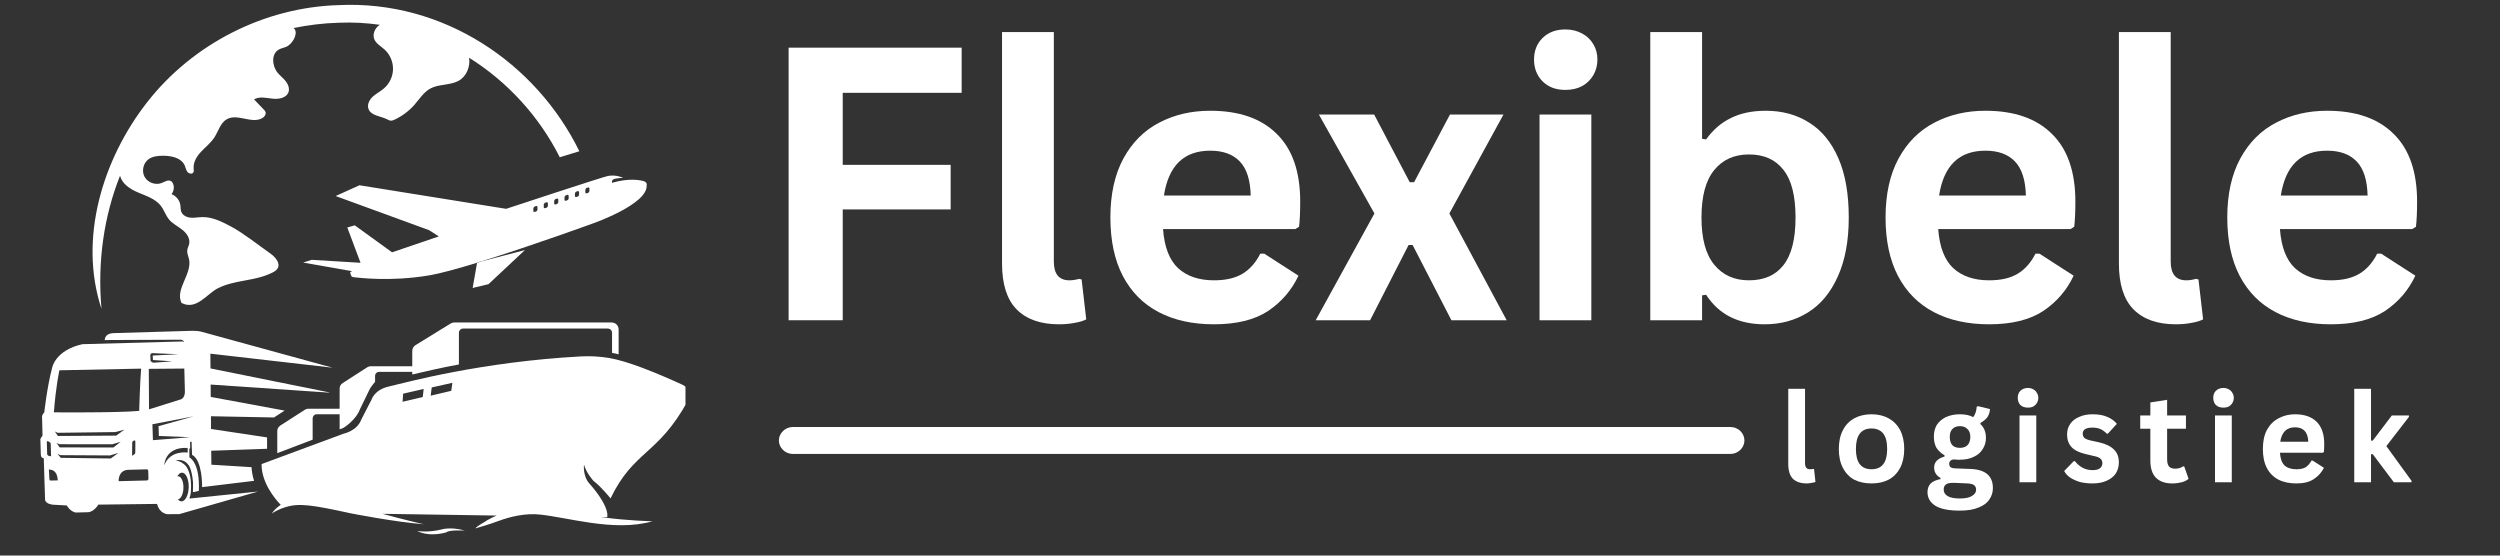
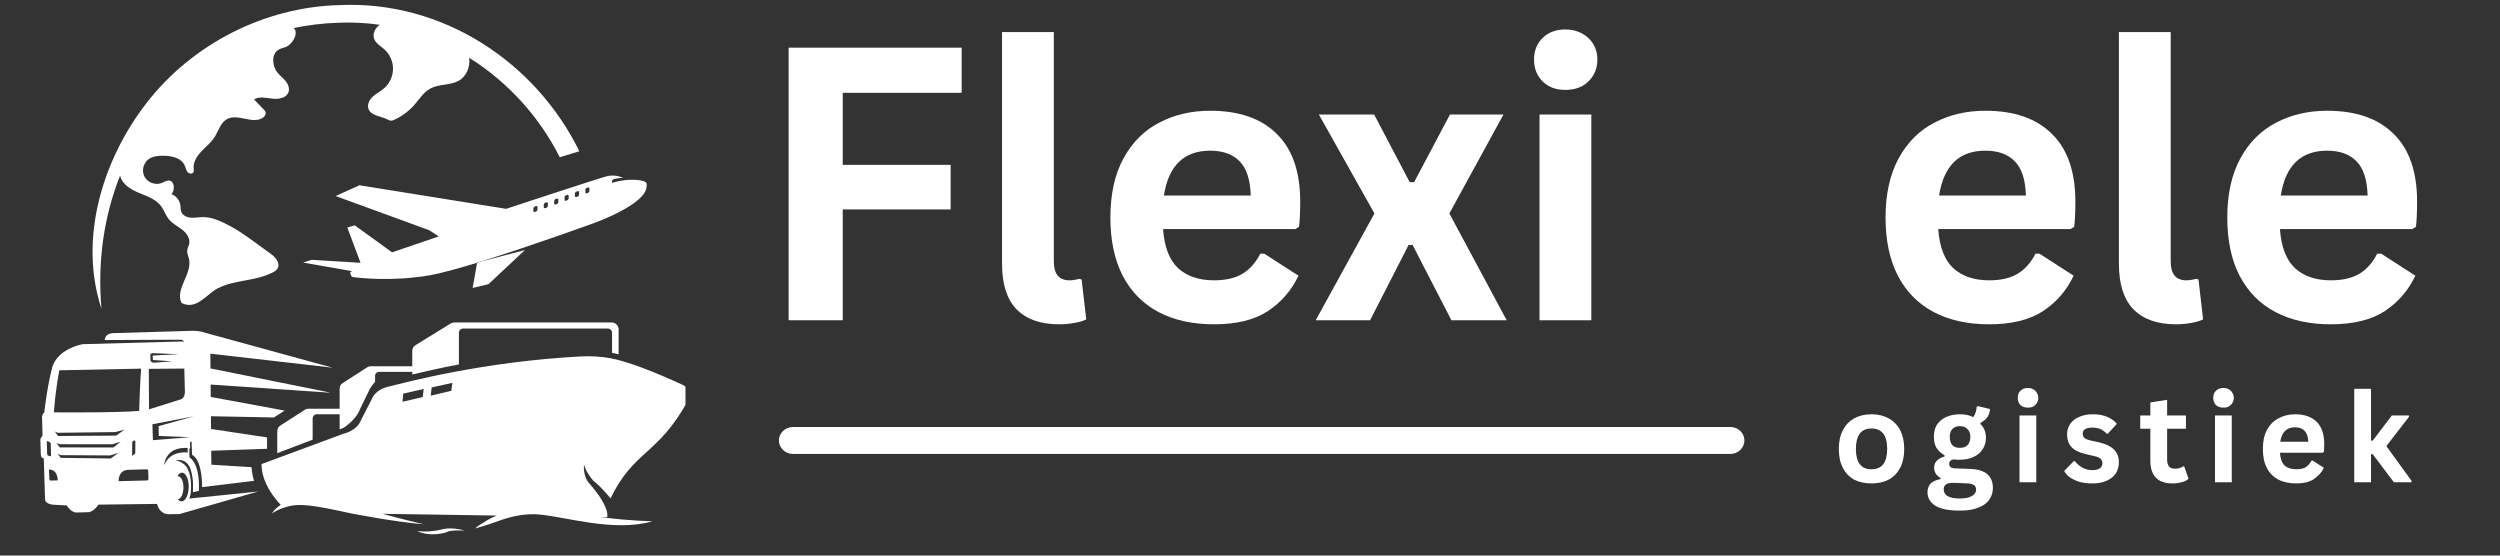
<svg xmlns="http://www.w3.org/2000/svg" width="180" zoomAndPan="magnify" viewBox="0 0 135 30" height="40" preserveAspectRatio="xMidYMid meet">
  <rect x="0" y="0" width="135" height="30" fill="#333333" stroke="none" />
  <defs>
    <g />
    <clipPath id="8d46b1f017">
      <path d="M 42 23.066 L 94.25 23.066 L 94.25 24.516 L 42 24.516 Z M 42 23.066 " clip-rule="nonzero" />
    </clipPath>
    <clipPath id="1d423eab0d">
      <path d="M 2.176 17 L 18 17 L 18 28 L 2.176 28 Z M 2.176 17 " clip-rule="nonzero" />
    </clipPath>
    <clipPath id="be1044ed35">
      <path d="M 14 19 L 37.016 19 L 37.016 29 L 14 29 Z M 14 19 " clip-rule="nonzero" />
    </clipPath>
    <clipPath id="eddeffe7ce">
      <path d="M 0.008 3 L 3 3 L 3 9 L 0.008 9 Z M 0.008 3 " clip-rule="nonzero" />
    </clipPath>
    <clipPath id="bd45b21720">
      <rect x="0" width="36" y="0" height="11" />
    </clipPath>
  </defs>
  <g fill="#ffffff" fill-opacity="1">
    <g transform="translate(40.679, 17.293)">
      <g>
        <path d="M 11.25 -14.719 L 11.25 -12.281 L 4.828 -12.281 L 4.828 -8.391 L 10.656 -8.391 L 10.656 -5.984 L 4.828 -5.984 L 4.828 0 L 1.906 0 L 1.906 -14.719 Z M 11.25 -14.719 " />
      </g>
    </g>
  </g>
  <g fill="#ffffff" fill-opacity="1">
    <g transform="translate(52.579, 17.293)">
      <g>
        <path d="M 4.609 0.219 C 3.609 0.219 2.844 -0.051 2.312 -0.594 C 1.789 -1.133 1.531 -1.957 1.531 -3.062 L 1.531 -15.562 L 4.328 -15.562 L 4.328 -3.172 C 4.328 -2.492 4.609 -2.156 5.172 -2.156 C 5.328 -2.156 5.5 -2.18 5.688 -2.234 L 5.828 -2.203 L 6.078 -0.047 C 5.922 0.035 5.711 0.098 5.453 0.141 C 5.203 0.191 4.922 0.219 4.609 0.219 Z M 4.609 0.219 " />
      </g>
    </g>
  </g>
  <g fill="#ffffff" fill-opacity="1">
    <g transform="translate(58.961, 17.293)">
      <g>
        <path d="M 10.984 -4.922 L 3.844 -4.922 C 3.914 -3.953 4.188 -3.25 4.656 -2.812 C 5.133 -2.375 5.781 -2.156 6.594 -2.156 C 7.227 -2.156 7.742 -2.273 8.141 -2.516 C 8.535 -2.754 8.852 -3.113 9.094 -3.594 L 9.312 -3.594 L 11.156 -2.406 C 10.789 -1.625 10.242 -0.988 9.516 -0.5 C 8.785 -0.02 7.812 0.219 6.594 0.219 C 5.438 0.219 4.441 0 3.609 -0.438 C 2.773 -0.875 2.129 -1.523 1.672 -2.391 C 1.223 -3.254 1 -4.305 1 -5.547 C 1 -6.805 1.234 -7.867 1.703 -8.734 C 2.18 -9.609 2.828 -10.254 3.641 -10.672 C 4.453 -11.098 5.367 -11.312 6.391 -11.312 C 7.953 -11.312 9.148 -10.895 9.984 -10.062 C 10.828 -9.238 11.25 -8.02 11.25 -6.406 C 11.25 -5.82 11.227 -5.367 11.188 -5.047 Z M 8.578 -6.734 C 8.555 -7.578 8.359 -8.191 7.984 -8.578 C 7.617 -8.961 7.086 -9.156 6.391 -9.156 C 4.973 -9.156 4.141 -8.348 3.891 -6.734 Z M 8.578 -6.734 " />
      </g>
    </g>
  </g>
  <g fill="#ffffff" fill-opacity="1">
    <g transform="translate(70.86, 17.293)">
      <g>
        <path d="M 3.125 0 L 0.188 0 L 3.359 -5.766 L 0.359 -11.109 L 3.344 -11.109 L 5.266 -7.453 L 5.5 -7.453 L 7.438 -11.109 L 10.328 -11.109 L 7.406 -5.766 L 10.5 0 L 7.516 0 L 5.422 -4.062 L 5.203 -4.062 Z M 3.125 0 " />
      </g>
    </g>
  </g>
  <g fill="#ffffff" fill-opacity="1">
    <g transform="translate(81.541, 17.293)">
      <g>
        <path d="M 2.984 -12.438 C 2.484 -12.438 2.078 -12.586 1.766 -12.891 C 1.453 -13.203 1.297 -13.598 1.297 -14.078 C 1.297 -14.555 1.453 -14.945 1.766 -15.25 C 2.078 -15.551 2.484 -15.703 2.984 -15.703 C 3.328 -15.703 3.629 -15.629 3.891 -15.484 C 4.148 -15.348 4.352 -15.156 4.5 -14.906 C 4.645 -14.664 4.719 -14.391 4.719 -14.078 C 4.719 -13.766 4.645 -13.484 4.5 -13.234 C 4.352 -12.984 4.148 -12.785 3.891 -12.641 C 3.629 -12.504 3.328 -12.438 2.984 -12.438 Z M 1.594 0 L 1.594 -11.109 L 4.391 -11.109 L 4.391 0 Z M 1.594 0 " />
      </g>
    </g>
  </g>
  <g fill="#ffffff" fill-opacity="1">
    <g transform="translate(87.521, 17.293)">
      <g>
-         <path d="M 7.766 0.219 C 6.348 0.219 5.297 -0.312 4.609 -1.375 L 4.391 -1.344 L 4.391 0 L 1.594 0 L 1.594 -15.562 L 4.391 -15.562 L 4.391 -9.797 L 4.609 -9.766 C 4.984 -10.285 5.43 -10.672 5.953 -10.922 C 6.473 -11.18 7.098 -11.312 7.828 -11.312 C 8.723 -11.312 9.504 -11.098 10.172 -10.672 C 10.848 -10.254 11.375 -9.613 11.75 -8.75 C 12.125 -7.895 12.312 -6.828 12.312 -5.547 C 12.312 -4.285 12.113 -3.223 11.719 -2.359 C 11.332 -1.492 10.797 -0.848 10.109 -0.422 C 9.43 0.004 8.648 0.219 7.766 0.219 Z M 6.922 -2.156 C 7.734 -2.156 8.352 -2.426 8.781 -2.969 C 9.219 -3.52 9.438 -4.379 9.438 -5.547 C 9.438 -6.723 9.219 -7.582 8.781 -8.125 C 8.352 -8.676 7.734 -8.953 6.922 -8.953 C 6.129 -8.953 5.504 -8.672 5.047 -8.109 C 4.586 -7.547 4.359 -6.691 4.359 -5.547 C 4.359 -4.41 4.586 -3.562 5.047 -3 C 5.504 -2.438 6.129 -2.156 6.922 -2.156 Z M 6.922 -2.156 " />
-       </g>
+         </g>
    </g>
  </g>
  <g fill="#ffffff" fill-opacity="1">
    <g transform="translate(100.82, 17.293)">
      <g>
        <path d="M 10.984 -4.922 L 3.844 -4.922 C 3.914 -3.953 4.188 -3.25 4.656 -2.812 C 5.133 -2.375 5.781 -2.156 6.594 -2.156 C 7.227 -2.156 7.742 -2.273 8.141 -2.516 C 8.535 -2.754 8.852 -3.113 9.094 -3.594 L 9.312 -3.594 L 11.156 -2.406 C 10.789 -1.625 10.242 -0.988 9.516 -0.5 C 8.785 -0.02 7.812 0.219 6.594 0.219 C 5.438 0.219 4.441 0 3.609 -0.438 C 2.773 -0.875 2.129 -1.523 1.672 -2.391 C 1.223 -3.254 1 -4.305 1 -5.547 C 1 -6.805 1.234 -7.867 1.703 -8.734 C 2.18 -9.609 2.828 -10.254 3.641 -10.672 C 4.453 -11.098 5.367 -11.312 6.391 -11.312 C 7.953 -11.312 9.148 -10.895 9.984 -10.062 C 10.828 -9.238 11.25 -8.02 11.25 -6.406 C 11.25 -5.82 11.227 -5.367 11.188 -5.047 Z M 8.578 -6.734 C 8.555 -7.578 8.359 -8.191 7.984 -8.578 C 7.617 -8.961 7.086 -9.156 6.391 -9.156 C 4.973 -9.156 4.141 -8.348 3.891 -6.734 Z M 8.578 -6.734 " />
      </g>
    </g>
  </g>
  <g fill="#ffffff" fill-opacity="1">
    <g transform="translate(112.89, 17.293)">
      <g>
        <path d="M 4.609 0.219 C 3.609 0.219 2.844 -0.051 2.312 -0.594 C 1.789 -1.133 1.531 -1.957 1.531 -3.062 L 1.531 -15.562 L 4.328 -15.562 L 4.328 -3.172 C 4.328 -2.492 4.609 -2.156 5.172 -2.156 C 5.328 -2.156 5.5 -2.18 5.688 -2.234 L 5.828 -2.203 L 6.078 -0.047 C 5.922 0.035 5.711 0.098 5.453 0.141 C 5.203 0.191 4.922 0.219 4.609 0.219 Z M 4.609 0.219 " />
      </g>
    </g>
  </g>
  <g fill="#ffffff" fill-opacity="1">
    <g transform="translate(119.273, 17.293)">
      <g>
        <path d="M 10.984 -4.922 L 3.844 -4.922 C 3.914 -3.953 4.188 -3.25 4.656 -2.812 C 5.133 -2.375 5.781 -2.156 6.594 -2.156 C 7.227 -2.156 7.742 -2.273 8.141 -2.516 C 8.535 -2.754 8.852 -3.113 9.094 -3.594 L 9.312 -3.594 L 11.156 -2.406 C 10.789 -1.625 10.242 -0.988 9.516 -0.5 C 8.785 -0.02 7.812 0.219 6.594 0.219 C 5.438 0.219 4.441 0 3.609 -0.438 C 2.773 -0.875 2.129 -1.523 1.672 -2.391 C 1.223 -3.254 1 -4.305 1 -5.547 C 1 -6.805 1.234 -7.867 1.703 -8.734 C 2.18 -9.609 2.828 -10.254 3.641 -10.672 C 4.453 -11.098 5.367 -11.312 6.391 -11.312 C 7.953 -11.312 9.148 -10.895 9.984 -10.062 C 10.828 -9.238 11.25 -8.02 11.25 -6.406 C 11.25 -5.82 11.227 -5.367 11.188 -5.047 Z M 8.578 -6.734 C 8.555 -7.578 8.359 -8.191 7.984 -8.578 C 7.617 -8.961 7.086 -9.156 6.391 -9.156 C 4.973 -9.156 4.141 -8.348 3.891 -6.734 Z M 8.578 -6.734 " />
      </g>
    </g>
  </g>
  <g clip-path="url(#8d46b1f017)">
    <path fill="#ffffff" d="M 42.805 24.512 C 49.41 24.512 56.016 24.512 62.621 24.512 C 69.191 24.512 75.762 24.512 82.332 24.512 C 86.039 24.512 89.746 24.512 93.453 24.512 C 93.453 24.027 93.453 23.543 93.453 23.059 C 92.867 23.059 92.281 23.059 91.699 23.059 C 91.297 23.059 90.949 23.395 90.949 23.785 C 90.949 24.18 91.293 24.512 91.699 24.512 C 92.281 24.512 92.867 24.512 93.453 24.512 C 93.855 24.512 94.199 24.176 94.199 23.785 C 94.199 23.391 93.859 23.059 93.453 23.059 C 86.848 23.059 80.242 23.059 73.637 23.059 C 67.066 23.059 60.496 23.059 53.926 23.059 C 50.219 23.059 46.512 23.059 42.805 23.059 C 42.402 23.059 42.059 23.395 42.059 23.785 C 42.059 24.18 42.402 24.512 42.805 24.512 Z M 42.805 24.512 " fill-opacity="1" fill-rule="nonzero" />
  </g>
  <g clip-path="url(#1d423eab0d)">
    <path fill="#ffffff" d="M 10.227 26.922 C 10.27 26.793 10.297 26.668 10.305 26.582 C 10.332 26.223 10.34 25.586 10.051 25.184 C 9.973 25.074 9.73 24.883 9.484 24.871 C 9.484 24.871 9.895 24.715 10.172 25.105 C 10.172 25.105 10.352 25.281 10.422 26.027 C 10.422 26.027 10.43 26.352 10.418 26.578 C 10.516 26.566 10.738 26.508 10.738 26.508 C 10.805 24.953 10.23 24.703 10.23 24.703 L 10.223 24.238 C 10.223 24.238 10.227 24.234 10.227 24.234 C 10.273 24.219 10.27 24.176 10.27 24.176 L 10.262 23.867 C 10.293 23.863 10.32 23.859 10.344 23.848 C 10.359 24.141 10.367 24.387 10.371 24.559 C 10.949 24.863 10.914 26.305 10.914 26.305 L 13.719 25.965 C 13.645 25.73 13.598 25.484 13.582 25.227 L 11.414 25.094 L 11.406 24.34 L 14.422 24.234 L 14.422 23.621 L 11.395 23.164 L 11.391 22.477 L 14.805 22.543 C 14.82 22.531 14.832 22.52 14.848 22.508 L 15.371 22.172 L 11.379 21.434 L 11.375 20.766 L 17.789 21.203 L 17.789 21.191 L 11.367 19.895 L 11.359 19.098 L 17.957 19.855 L 10.879 17.914 C 10.719 17.875 10.555 17.859 10.391 17.863 L 6.148 17.988 C 5.875 17.996 5.68 18.094 5.652 18.363 L 9.75 18.344 C 9.836 18.34 9.91 18.395 9.945 18.465 C 9.863 18.43 9.793 18.441 9.793 18.441 L 4.449 18.586 C 2.973 18.918 2.816 19.859 2.816 19.859 C 2.539 20.902 2.391 22.273 2.391 22.273 C 2.305 22.34 2.27 22.477 2.27 22.477 L 2.297 23.516 C 2.223 23.613 2.18 23.711 2.18 23.711 C 2.18 23.711 2.199 24.492 2.203 24.52 C 2.207 24.77 2.363 24.742 2.363 24.742 L 2.434 26.988 C 2.469 27.227 2.863 27.254 2.863 27.254 L 3.602 27.293 C 3.832 27.664 4.102 27.676 4.102 27.676 L 4.73 27.66 C 5.066 27.664 5.312 27.25 5.312 27.25 L 8.48 27.211 C 8.629 27.77 9.059 27.766 9.059 27.766 L 9.07 27.766 L 9.684 27.762 L 13.934 26.543 Z M 8.25 19.07 L 9.641 19.129 L 8.246 19.199 L 8.258 19.441 L 9.312 19.512 L 8.363 19.582 C 8.203 19.609 8.129 19.484 8.129 19.484 L 8.117 19.16 C 8.141 19.059 8.25 19.07 8.25 19.07 Z M 3.207 19.996 L 7.621 19.906 C 7.562 20.594 7.516 22.188 7.516 22.188 C 6.344 22.297 2.91 22.266 2.91 22.266 C 3.016 20.848 3.207 19.996 3.207 19.996 Z M 7.309 23.844 L 7.305 24.438 C 7.305 24.48 7.285 24.52 7.246 24.539 L 7.133 24.613 C 7.133 24.613 7.141 23.875 7.141 23.859 L 7.242 23.785 C 7.27 23.762 7.309 23.801 7.309 23.844 Z M 6.273 23.523 L 3.129 23.543 L 2.961 23.301 L 3.113 23.371 L 6.234 23.332 L 6.723 23.199 Z M 6.516 23.855 L 6.125 24.164 L 3.223 24.16 L 3.055 23.918 L 3.207 23.988 L 6.062 23.992 Z M 2.547 24.531 L 2.527 23.867 C 2.527 23.832 2.566 23.812 2.598 23.828 L 2.688 23.883 C 2.719 23.898 2.738 23.93 2.738 23.961 L 2.758 24.637 C 2.559 24.633 2.547 24.531 2.547 24.531 Z M 2.738 25.949 C 2.699 25.949 2.668 25.918 2.668 25.879 L 2.641 25.348 L 2.766 25.371 C 2.766 25.371 3.105 25.402 3.117 25.941 Z M 5.98 24.758 L 3.281 24.723 L 3.105 24.508 L 3.262 24.578 L 5.941 24.594 L 6.395 24.457 Z M 7.934 25.945 L 6.406 25.984 C 6.406 25.984 6.371 25.41 6.902 25.371 L 7.922 25.344 C 7.965 25.34 8 25.375 8.004 25.418 L 8.016 25.859 C 8.016 25.902 7.98 25.941 7.934 25.945 Z M 8.035 19.918 L 9.953 19.902 L 9.984 21.133 C 9.984 21.133 10.008 21.527 9.711 21.582 L 8.047 22.105 Z M 8.258 23.77 L 8.23 22.91 L 10.426 22.488 C 10.426 22.492 10.426 22.492 10.426 22.492 L 8.562 23.012 L 8.578 23.543 L 10.258 23.609 Z M 8.875 25.113 C 8.863 25.148 8.879 24.117 10.133 24.188 L 10.137 24.438 C 10.137 24.438 9.195 24.289 8.875 25.113 Z M 9.797 27.074 C 9.727 27.074 9.66 27.031 9.609 26.961 C 9.766 26.949 9.898 26.68 9.906 26.348 C 9.914 26 9.785 25.723 9.621 25.719 C 9.602 25.719 9.586 25.719 9.574 25.723 C 9.645 25.598 9.734 25.52 9.832 25.523 C 10.039 25.527 10.199 25.879 10.191 26.309 C 10.18 26.738 10.004 27.082 9.797 27.074 Z M 9.797 27.074 " fill-opacity="1" fill-rule="nonzero" />
  </g>
  <path fill="#ffffff" d="M 16.887 22.582 C 16.887 22.469 16.98 22.371 17.094 22.371 L 18.34 22.371 L 18.34 23.184 L 18.551 23.102 C 18.551 23.102 19.215 22.703 19.445 22.082 L 19.977 20.988 C 19.977 20.988 20.109 20.781 20.254 20.621 L 20.254 20.293 C 20.254 20.176 20.348 20.082 20.461 20.082 L 22.262 20.082 L 22.262 20.223 C 22.914 20.07 23.77 19.867 24.781 19.68 L 24.781 17.969 C 24.781 17.844 24.883 17.742 25.008 17.742 L 32.824 17.742 C 32.949 17.742 33.051 17.844 33.051 17.969 L 33.051 19.055 C 33.164 19.074 33.281 19.102 33.406 19.133 L 33.406 17.789 C 33.406 17.582 33.238 17.414 33.035 17.414 L 24.531 17.414 C 24.461 17.414 24.395 17.434 24.336 17.469 L 22.438 18.637 C 22.328 18.703 22.262 18.824 22.262 18.953 L 22.262 19.777 L 20.02 19.777 C 19.957 19.777 19.895 19.797 19.84 19.828 L 18.508 20.684 C 18.402 20.75 18.34 20.859 18.34 20.98 L 18.34 22.07 L 16.656 22.07 C 16.59 22.07 16.527 22.086 16.473 22.121 L 15.141 22.977 C 15.039 23.043 14.973 23.152 14.973 23.273 L 14.973 24.469 L 16.883 23.742 L 16.883 22.582 Z M 16.887 22.582 " fill-opacity="1" fill-rule="nonzero" />
  <path fill="#ffffff" d="M 23.836 28.594 C 23.102 28.77 22.523 28.676 22.523 28.676 C 23.262 29.031 24.113 28.742 24.113 28.742 C 24.254 28.605 25.102 28.648 25.102 28.648 C 24.297 28.43 23.836 28.594 23.836 28.594 Z M 23.836 28.594 " fill-opacity="1" fill-rule="nonzero" />
  <g clip-path="url(#be1044ed35)">
    <path fill="#ffffff" d="M 36.863 20.781 C 35.414 20.117 33.914 19.512 32.922 19.336 C 32.414 19.25 31.895 19.219 31.375 19.246 C 26.004 19.535 21.953 20.645 20.98 20.875 C 20.215 21.055 20.066 21.574 20.066 21.574 L 19.512 22.652 C 19.281 23.277 18.555 23.418 18.555 23.418 L 14.125 25.059 C 14.113 26.07 14.863 26.953 15.16 27.262 C 14.961 27.391 14.793 27.551 14.668 27.746 C 14.711 27.707 14.938 27.535 15.418 27.387 C 16.145 27.156 16.848 27.262 18.957 27.723 C 18.957 27.723 18.957 27.723 18.961 27.723 C 18.961 27.723 21.336 28.191 22.883 28.309 C 22.883 28.309 21.766 28.055 20.66 27.746 L 26.82 27.84 C 26.648 27.91 26.484 27.992 26.32 28.086 C 26.168 28.199 25.797 28.375 25.668 28.535 C 25.668 28.535 26.406 28.328 26.941 28.125 C 27.539 27.906 28.363 27.695 29.188 27.789 C 29.934 27.871 30.883 28.086 31.891 28.23 C 33 28.387 34.184 28.453 35.234 28.148 C 35.234 28.148 33.93 28.125 32.543 27.934 C 32.516 27.93 32.488 27.926 32.461 27.922 L 32.789 27.926 C 32.801 27.863 32.801 27.797 32.793 27.723 C 32.738 27.332 32.387 26.742 31.832 26.117 C 31.457 25.703 31.535 25.09 31.535 25.09 C 31.664 25.555 32.051 25.969 32.051 25.969 C 32.484 26.301 32.969 26.914 32.969 26.914 C 34.227 24.309 35.527 24.582 37.133 21.66 C 37.309 21.34 37.195 20.938 36.863 20.781 Z M 22.828 21.441 L 21.738 21.695 L 21.77 21.258 L 22.879 21.004 Z M 24.367 21.105 L 23.258 21.367 L 23.312 20.922 L 24.43 20.672 Z M 24.367 21.105 " fill-opacity="1" fill-rule="nonzero" />
  </g>
  <path fill="#ffffff" d="M 34.777 9.789 C 34.59 9.723 33.953 9.605 33.059 9.871 C 33.059 9.871 32.969 9.711 33.227 9.648 C 33.227 9.648 33.574 9.594 33.656 9.605 C 33.656 9.605 33.277 9.418 32.84 9.5 C 32.648 9.52 27.332 11.277 27.332 11.277 L 19.41 10.004 L 18.125 10.586 L 23.172 12.43 L 23.695 12.766 L 21.172 13.625 L 19.156 12.168 L 18.754 12.285 L 19.469 14.191 L 16.828 14.031 L 16.371 14.18 L 19.023 14.645 C 19.023 14.645 18.895 14.664 18.914 14.746 L 18.973 14.91 C 18.973 14.91 19 14.969 19.168 14.977 C 19.34 14.988 21.055 15.23 23.195 14.867 C 23.781 14.766 24.719 14.508 25.762 14.188 L 25.766 14.172 L 26.02 14.105 C 28.734 13.262 32.059 12.051 32.059 12.051 C 32.059 12.051 35 11.016 34.918 10.004 C 34.922 10.004 34.965 9.855 34.777 9.789 Z M 29.023 11.312 C 29.023 11.355 28.988 11.406 28.945 11.422 L 28.883 11.441 C 28.84 11.457 28.801 11.438 28.801 11.391 L 28.801 11.262 C 28.801 11.215 28.84 11.168 28.883 11.148 L 28.945 11.129 C 28.988 11.113 29.023 11.137 29.023 11.18 Z M 29.586 11.109 C 29.586 11.156 29.551 11.203 29.504 11.219 L 29.445 11.238 C 29.398 11.254 29.363 11.234 29.363 11.188 L 29.363 11.059 C 29.363 11.012 29.398 10.965 29.445 10.945 L 29.504 10.926 C 29.551 10.91 29.586 10.934 29.586 10.977 Z M 30.148 10.91 C 30.148 10.953 30.109 11.004 30.066 11.02 L 30.008 11.039 C 29.961 11.055 29.926 11.035 29.926 10.988 L 29.926 10.859 C 29.926 10.812 29.961 10.766 30.008 10.746 L 30.066 10.727 C 30.109 10.711 30.148 10.734 30.148 10.777 Z M 30.707 10.711 C 30.707 10.754 30.672 10.801 30.625 10.816 L 30.566 10.84 C 30.52 10.855 30.484 10.832 30.484 10.785 L 30.484 10.656 C 30.484 10.613 30.52 10.562 30.566 10.547 L 30.625 10.523 C 30.672 10.508 30.707 10.531 30.707 10.578 Z M 31.27 10.508 C 31.27 10.555 31.23 10.602 31.188 10.617 L 31.129 10.637 C 31.082 10.652 31.047 10.629 31.047 10.586 L 31.047 10.453 C 31.047 10.41 31.082 10.363 31.129 10.344 L 31.188 10.324 C 31.23 10.309 31.27 10.332 31.27 10.375 Z M 31.828 10.305 C 31.828 10.352 31.793 10.398 31.75 10.418 L 31.688 10.438 C 31.645 10.453 31.609 10.43 31.609 10.387 L 31.609 10.254 C 31.609 10.211 31.645 10.16 31.688 10.145 L 31.75 10.125 C 31.793 10.109 31.828 10.133 31.828 10.176 Z M 31.828 10.305 " fill-opacity="1" fill-rule="nonzero" />
  <path fill="#ffffff" d="M 25.523 15.551 L 26.379 15.344 L 28.344 13.504 L 26.02 14.109 C 25.934 14.137 25.848 14.164 25.762 14.188 Z M 25.523 15.551 " fill-opacity="1" fill-rule="nonzero" />
  <path fill="#ffffff" d="M 30.227 8.492 L 31.285 8.168 C 28.945 3.391 23.93 0 18.281 0.277 C 14.273 0.391 10.395 2.375 7.938 5.531 C 5.539 8.602 4.23 12.895 5.48 16.676 C 5.254 14.117 5.617 11.66 6.484 9.484 C 6.586 9.93 7.035 10.219 7.465 10.398 C 7.906 10.586 8.395 10.738 8.684 11.113 C 8.859 11.34 8.945 11.625 9.125 11.848 C 9.312 12.078 9.594 12.211 9.828 12.395 C 10.066 12.578 10.27 12.855 10.219 13.152 C 10.195 13.281 10.121 13.402 10.109 13.535 C 10.098 13.691 10.172 13.836 10.207 13.988 C 10.387 14.793 9.441 15.617 9.801 16.359 C 10.613 16.777 11.172 15.859 11.773 15.562 C 12.695 15.102 13.758 15.191 14.68 14.734 C 14.797 14.676 14.922 14.613 14.988 14.5 C 15.16 14.215 14.867 13.879 14.598 13.688 C 13.992 13.262 13.113 12.566 12.457 12.223 C 11.977 11.969 11.465 11.711 10.922 11.723 C 10.711 11.727 10.5 11.773 10.289 11.754 C 10.078 11.734 9.859 11.629 9.785 11.426 C 9.746 11.32 9.758 11.203 9.742 11.09 C 9.707 10.82 9.516 10.578 9.262 10.484 C 9.383 10.336 9.418 10.117 9.352 9.938 C 9.328 9.879 9.297 9.82 9.242 9.785 C 9.09 9.684 8.898 9.812 8.727 9.883 C 8.398 10.012 7.98 9.863 7.809 9.551 C 7.637 9.238 7.734 8.809 8.02 8.598 C 8.242 8.438 8.531 8.41 8.805 8.41 C 9.262 8.41 9.797 8.523 9.977 8.941 C 10.027 9.055 10.047 9.184 10.121 9.285 C 10.199 9.379 10.371 9.418 10.438 9.312 C 10.477 9.254 10.461 9.176 10.457 9.102 C 10.426 8.758 10.629 8.434 10.867 8.184 C 11.102 7.934 11.383 7.715 11.574 7.426 C 11.797 7.082 11.902 6.625 12.262 6.43 C 12.824 6.125 13.574 6.688 14.141 6.391 C 14.273 6.324 14.391 6.172 14.332 6.035 C 14.316 5.988 14.277 5.949 14.242 5.914 C 14.066 5.73 13.895 5.551 13.719 5.367 C 14.008 5.195 14.375 5.289 14.715 5.328 C 15.051 5.367 15.473 5.293 15.582 4.969 C 15.645 4.773 15.559 4.551 15.43 4.387 C 15.301 4.223 15.129 4.094 14.996 3.934 C 14.688 3.566 14.637 2.922 15.047 2.68 C 15.18 2.605 15.332 2.582 15.473 2.52 C 15.746 2.398 16.098 1.895 15.918 1.578 C 15.902 1.555 15.875 1.535 15.844 1.516 C 16.629 1.355 17.449 1.25 18.309 1.227 C 19.059 1.195 19.793 1.238 20.516 1.34 C 20.488 1.359 20.457 1.371 20.434 1.395 C 20.23 1.562 20.113 1.855 20.207 2.105 C 20.301 2.352 20.559 2.488 20.754 2.664 C 21.055 2.93 21.227 3.328 21.223 3.727 C 21.219 4.125 21.035 4.52 20.73 4.777 C 20.543 4.941 20.312 5.051 20.129 5.219 C 19.949 5.387 19.812 5.648 19.898 5.879 C 20.027 6.246 20.527 6.262 20.879 6.43 C 20.953 6.465 21.027 6.512 21.109 6.516 C 21.172 6.52 21.238 6.492 21.297 6.465 C 21.707 6.277 22.078 6 22.375 5.664 C 22.648 5.352 22.875 4.977 23.238 4.781 C 23.699 4.531 24.285 4.617 24.75 4.371 C 25.188 4.141 25.406 3.598 25.332 3.117 C 27.414 4.422 29.125 6.297 30.227 8.492 Z M 30.227 8.492 " fill-opacity="1" fill-rule="nonzero" />
  <g transform="matrix(1, 0, 0, 1, 96, 18)">
    <g clip-path="url(#bd45b21720)">
      <g clip-path="url(#eddeffe7ce)">
        <g fill="#ffffff" fill-opacity="1">
          <g transform="translate(0.066, 8.043)">
            <g>
-               <path d="M 1.5 0.062 C 1.176 0.062 0.926 -0.02 0.75 -0.188 C 0.582 -0.363 0.5 -0.633 0.5 -1 L 0.5 -5.047 L 1.406 -5.047 L 1.406 -1.031 C 1.406 -0.812 1.492 -0.703 1.672 -0.703 C 1.723 -0.703 1.781 -0.707 1.844 -0.719 L 1.891 -0.719 L 1.969 -0.016 C 1.914 0.004 1.848 0.02 1.766 0.031 C 1.68 0.051 1.594 0.062 1.5 0.062 Z M 1.5 0.062 " />
-             </g>
+               </g>
          </g>
        </g>
      </g>
      <g fill="#ffffff" fill-opacity="1">
        <g transform="translate(2.969, 8.043)">
          <g>
            <path d="M 2.094 0.062 C 1.738 0.062 1.426 -0.004 1.156 -0.141 C 0.895 -0.285 0.691 -0.5 0.547 -0.781 C 0.398 -1.062 0.328 -1.398 0.328 -1.797 C 0.328 -2.191 0.398 -2.531 0.547 -2.812 C 0.691 -3.094 0.895 -3.305 1.156 -3.453 C 1.426 -3.598 1.738 -3.672 2.094 -3.672 C 2.445 -3.672 2.754 -3.598 3.016 -3.453 C 3.285 -3.305 3.492 -3.094 3.641 -2.812 C 3.785 -2.531 3.859 -2.191 3.859 -1.797 C 3.859 -1.398 3.785 -1.062 3.641 -0.781 C 3.492 -0.5 3.285 -0.285 3.016 -0.141 C 2.754 -0.004 2.445 0.062 2.094 0.062 Z M 2.094 -0.703 C 2.656 -0.703 2.938 -1.066 2.938 -1.797 C 2.938 -2.18 2.863 -2.461 2.719 -2.641 C 2.57 -2.816 2.363 -2.906 2.094 -2.906 C 1.531 -2.906 1.25 -2.535 1.25 -1.797 C 1.25 -1.066 1.531 -0.703 2.094 -0.703 Z M 2.094 -0.703 " />
          </g>
        </g>
      </g>
      <g fill="#ffffff" fill-opacity="1">
        <g transform="translate(7.96, 8.043)">
          <g>
            <path d="M 1.875 1.531 C 1.27 1.531 0.828 1.441 0.547 1.266 C 0.266 1.086 0.125 0.844 0.125 0.531 C 0.125 0.344 0.18 0.188 0.297 0.062 C 0.422 -0.051 0.598 -0.129 0.828 -0.172 L 0.828 -0.234 C 0.703 -0.305 0.613 -0.391 0.562 -0.484 C 0.508 -0.578 0.484 -0.68 0.484 -0.797 C 0.484 -1.086 0.672 -1.285 1.047 -1.391 L 1.047 -1.453 C 0.859 -1.566 0.711 -1.703 0.609 -1.859 C 0.516 -2.023 0.469 -2.227 0.469 -2.469 C 0.469 -2.707 0.52 -2.914 0.625 -3.094 C 0.738 -3.27 0.898 -3.41 1.109 -3.516 C 1.328 -3.617 1.582 -3.672 1.875 -3.672 C 2.176 -3.672 2.414 -3.617 2.594 -3.516 C 2.707 -3.672 2.77 -3.859 2.781 -4.078 L 2.859 -4.109 L 3.5 -3.953 C 3.488 -3.785 3.441 -3.641 3.359 -3.516 C 3.273 -3.398 3.148 -3.297 2.984 -3.203 L 2.984 -3.141 C 3.18 -2.961 3.281 -2.711 3.281 -2.391 C 3.281 -2.172 3.223 -1.973 3.109 -1.797 C 3.004 -1.617 2.844 -1.477 2.625 -1.375 C 2.414 -1.27 2.164 -1.219 1.875 -1.219 L 1.734 -1.219 C 1.648 -1.227 1.594 -1.234 1.562 -1.234 C 1.477 -1.234 1.41 -1.207 1.359 -1.156 C 1.316 -1.113 1.297 -1.062 1.297 -1 C 1.297 -0.914 1.32 -0.852 1.375 -0.812 C 1.438 -0.77 1.531 -0.75 1.656 -0.75 L 2.453 -0.719 C 3.254 -0.688 3.656 -0.344 3.656 0.312 C 3.656 0.539 3.594 0.742 3.469 0.922 C 3.352 1.109 3.16 1.254 2.891 1.359 C 2.629 1.473 2.289 1.531 1.875 1.531 Z M 1.875 -1.859 C 2.051 -1.859 2.188 -1.906 2.281 -2 C 2.383 -2.102 2.438 -2.254 2.438 -2.453 C 2.438 -2.641 2.383 -2.781 2.281 -2.875 C 2.188 -2.977 2.051 -3.031 1.875 -3.031 C 1.695 -3.031 1.562 -2.977 1.469 -2.875 C 1.375 -2.781 1.328 -2.641 1.328 -2.453 C 1.328 -2.254 1.375 -2.102 1.469 -2 C 1.562 -1.906 1.695 -1.859 1.875 -1.859 Z M 1.875 0.875 C 2.176 0.875 2.395 0.828 2.531 0.734 C 2.676 0.648 2.75 0.539 2.75 0.406 C 2.75 0.289 2.711 0.207 2.641 0.156 C 2.566 0.102 2.453 0.07 2.297 0.062 L 1.594 0.031 C 1.562 0.031 1.535 0.031 1.516 0.031 C 1.504 0.031 1.488 0.031 1.469 0.031 C 1.312 0.031 1.191 0.062 1.109 0.125 C 1.035 0.188 1 0.273 1 0.391 C 1 0.547 1.07 0.664 1.219 0.75 C 1.363 0.832 1.582 0.875 1.875 0.875 Z M 1.875 0.875 " />
          </g>
        </g>
      </g>
      <g fill="#ffffff" fill-opacity="1">
        <g transform="translate(12.537, 8.043)">
          <g>
            <path d="M 0.969 -4.031 C 0.801 -4.031 0.664 -4.078 0.562 -4.172 C 0.469 -4.273 0.422 -4.406 0.422 -4.562 C 0.422 -4.719 0.469 -4.844 0.562 -4.938 C 0.664 -5.039 0.801 -5.094 0.969 -5.094 C 1.082 -5.094 1.18 -5.066 1.266 -5.016 C 1.348 -4.973 1.41 -4.91 1.453 -4.828 C 1.504 -4.754 1.531 -4.664 1.531 -4.562 C 1.531 -4.457 1.504 -4.363 1.453 -4.281 C 1.41 -4.207 1.348 -4.145 1.266 -4.094 C 1.18 -4.051 1.082 -4.031 0.969 -4.031 Z M 0.516 0 L 0.516 -3.609 L 1.422 -3.609 L 1.422 0 Z M 0.516 0 " />
          </g>
        </g>
      </g>
      <g fill="#ffffff" fill-opacity="1">
        <g transform="translate(15.31, 8.043)">
          <g>
            <path d="M 1.688 0.062 C 1.438 0.062 1.207 0.035 1 -0.016 C 0.801 -0.078 0.629 -0.156 0.484 -0.25 C 0.336 -0.352 0.227 -0.473 0.156 -0.609 L 0.672 -1.141 L 0.734 -1.141 C 0.859 -0.984 1 -0.863 1.156 -0.781 C 1.32 -0.695 1.5 -0.656 1.688 -0.656 C 1.863 -0.656 1.992 -0.688 2.078 -0.75 C 2.172 -0.82 2.219 -0.914 2.219 -1.031 C 2.219 -1.125 2.188 -1.203 2.125 -1.266 C 2.062 -1.328 1.957 -1.375 1.812 -1.406 L 1.344 -1.516 C 0.977 -1.598 0.711 -1.727 0.547 -1.906 C 0.391 -2.082 0.312 -2.305 0.312 -2.578 C 0.312 -2.797 0.367 -2.988 0.484 -3.156 C 0.598 -3.32 0.758 -3.445 0.969 -3.531 C 1.176 -3.625 1.414 -3.672 1.688 -3.672 C 2.008 -3.672 2.273 -3.625 2.484 -3.531 C 2.703 -3.438 2.875 -3.312 3 -3.156 L 2.516 -2.625 L 2.453 -2.625 C 2.348 -2.738 2.234 -2.82 2.109 -2.875 C 1.984 -2.926 1.844 -2.953 1.688 -2.953 C 1.332 -2.953 1.156 -2.844 1.156 -2.625 C 1.156 -2.531 1.188 -2.453 1.25 -2.391 C 1.32 -2.336 1.441 -2.289 1.609 -2.25 L 2.047 -2.156 C 2.41 -2.07 2.676 -1.941 2.844 -1.766 C 3.02 -1.598 3.109 -1.367 3.109 -1.078 C 3.109 -0.848 3.051 -0.645 2.938 -0.469 C 2.82 -0.301 2.656 -0.172 2.438 -0.078 C 2.227 0.016 1.977 0.062 1.688 0.062 Z M 1.688 0.062 " />
          </g>
        </g>
      </g>
      <g fill="#ffffff" fill-opacity="1">
        <g transform="translate(19.463, 8.043)">
          <g>
            <path d="M 2.484 -0.859 L 2.719 -0.188 C 2.625 -0.102 2.5 -0.039 2.344 0 C 2.195 0.039 2.031 0.062 1.844 0.062 C 1.457 0.062 1.16 -0.039 0.953 -0.25 C 0.754 -0.457 0.656 -0.766 0.656 -1.172 L 0.656 -2.891 L 0.109 -2.891 L 0.109 -3.609 L 0.656 -3.609 L 0.656 -4.312 L 1.562 -4.453 L 1.562 -3.609 L 2.578 -3.609 L 2.578 -2.891 L 1.562 -2.891 L 1.562 -1.234 C 1.562 -1.055 1.598 -0.926 1.672 -0.844 C 1.742 -0.77 1.852 -0.734 2 -0.734 C 2.156 -0.734 2.297 -0.773 2.422 -0.859 Z M 2.484 -0.859 " />
          </g>
        </g>
      </g>
      <g fill="#ffffff" fill-opacity="1">
        <g transform="translate(23.094, 8.043)">
          <g>
            <path d="M 0.969 -4.031 C 0.801 -4.031 0.664 -4.078 0.562 -4.172 C 0.469 -4.273 0.422 -4.406 0.422 -4.562 C 0.422 -4.719 0.469 -4.844 0.562 -4.938 C 0.664 -5.039 0.801 -5.094 0.969 -5.094 C 1.082 -5.094 1.18 -5.066 1.266 -5.016 C 1.348 -4.973 1.41 -4.91 1.453 -4.828 C 1.504 -4.754 1.531 -4.664 1.531 -4.562 C 1.531 -4.457 1.504 -4.363 1.453 -4.281 C 1.41 -4.207 1.348 -4.145 1.266 -4.094 C 1.18 -4.051 1.082 -4.031 0.969 -4.031 Z M 0.516 0 L 0.516 -3.609 L 1.422 -3.609 L 1.422 0 Z M 0.516 0 " />
          </g>
        </g>
      </g>
      <g fill="#ffffff" fill-opacity="1">
        <g transform="translate(25.867, 8.043)">
          <g>
            <path d="M 3.562 -1.594 L 1.25 -1.594 C 1.27 -1.281 1.352 -1.051 1.5 -0.906 C 1.656 -0.77 1.867 -0.703 2.141 -0.703 C 2.348 -0.703 2.516 -0.738 2.641 -0.812 C 2.766 -0.895 2.867 -1.016 2.953 -1.172 L 3.016 -1.172 L 3.625 -0.781 C 3.5 -0.531 3.316 -0.328 3.078 -0.172 C 2.848 -0.016 2.535 0.062 2.141 0.062 C 1.766 0.062 1.441 -0.004 1.172 -0.141 C 0.898 -0.285 0.691 -0.492 0.547 -0.766 C 0.398 -1.047 0.328 -1.391 0.328 -1.797 C 0.328 -2.203 0.398 -2.547 0.547 -2.828 C 0.703 -3.109 0.91 -3.316 1.172 -3.453 C 1.441 -3.598 1.738 -3.672 2.062 -3.672 C 2.57 -3.672 2.961 -3.535 3.234 -3.266 C 3.504 -2.992 3.641 -2.598 3.641 -2.078 C 3.641 -1.891 3.633 -1.742 3.625 -1.641 Z M 2.781 -2.188 C 2.77 -2.457 2.703 -2.656 2.578 -2.781 C 2.461 -2.906 2.289 -2.969 2.062 -2.969 C 1.613 -2.969 1.348 -2.707 1.266 -2.188 Z M 2.781 -2.188 " />
          </g>
        </g>
      </g>
      <g fill="#ffffff" fill-opacity="1">
        <g transform="translate(30.613, 8.043)">
          <g>
            <path d="M 0.516 0 L 0.516 -5.047 L 1.422 -5.047 L 1.422 -2.25 L 1.516 -2.25 L 2.547 -3.609 L 3.469 -3.609 L 3.469 -3.531 L 2.25 -1.953 L 3.609 -0.078 L 3.609 0 L 2.656 0 L 1.516 -1.516 L 1.422 -1.516 L 1.422 0 Z M 0.516 0 " />
          </g>
        </g>
      </g>
    </g>
  </g>
</svg>